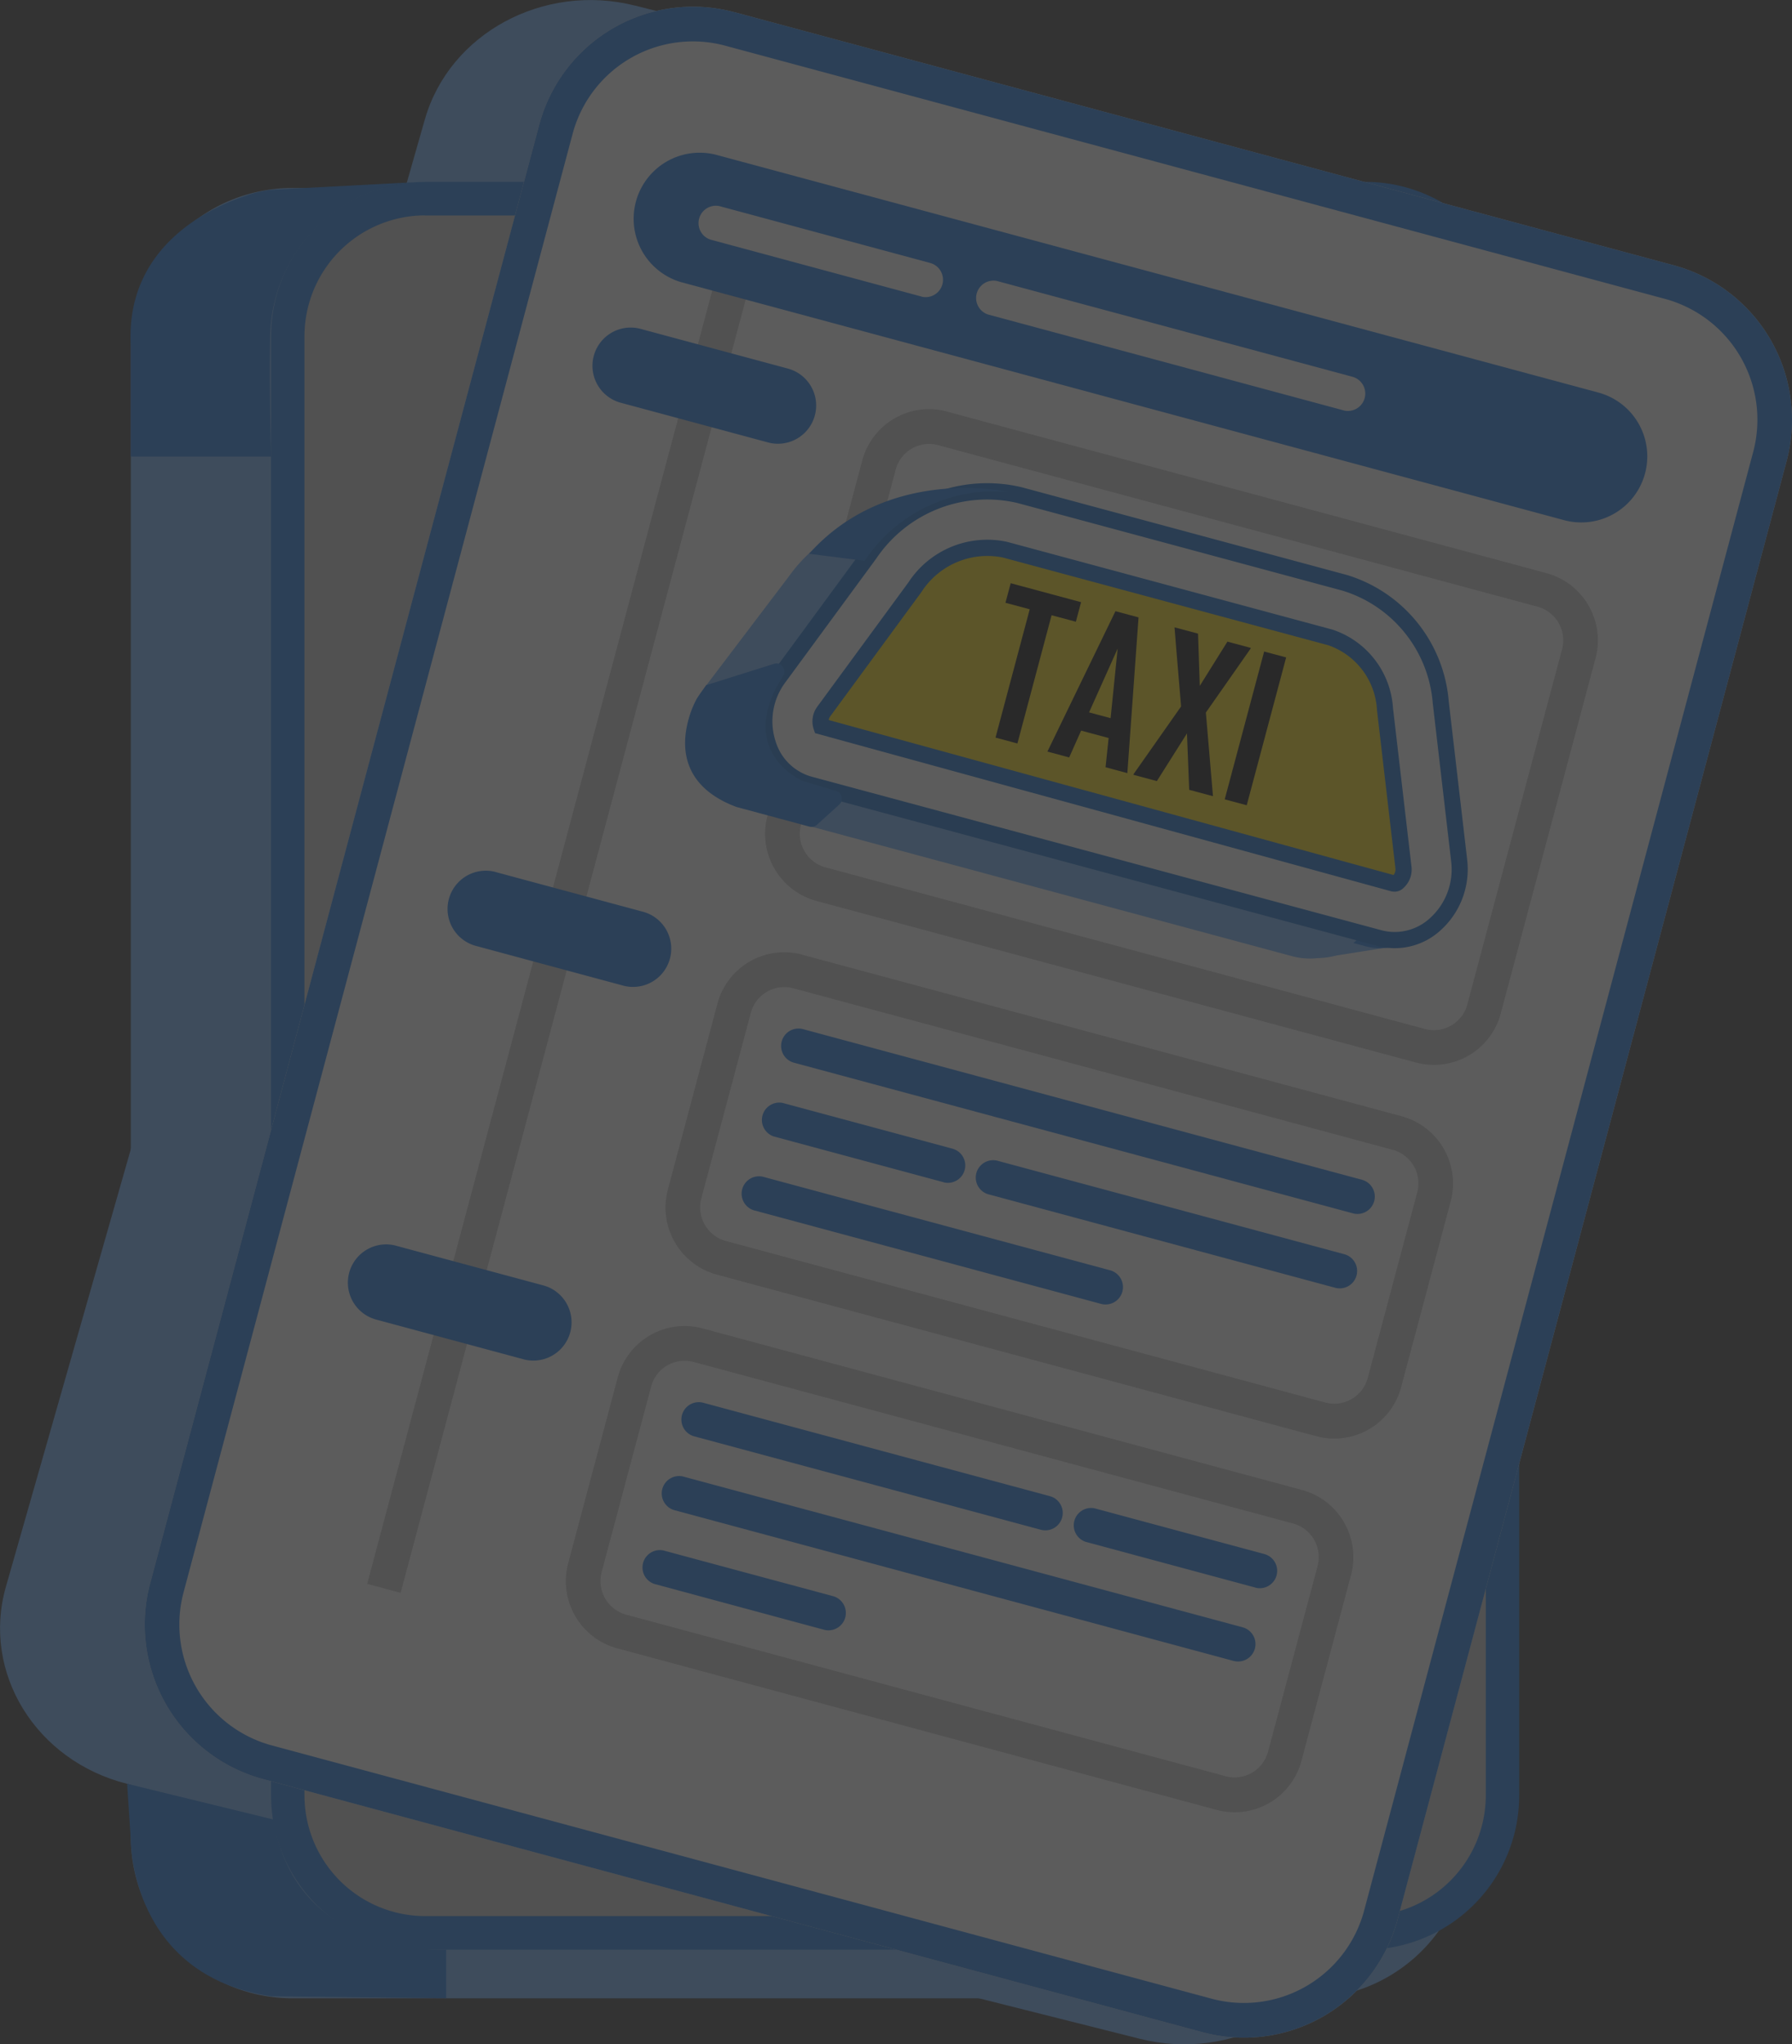
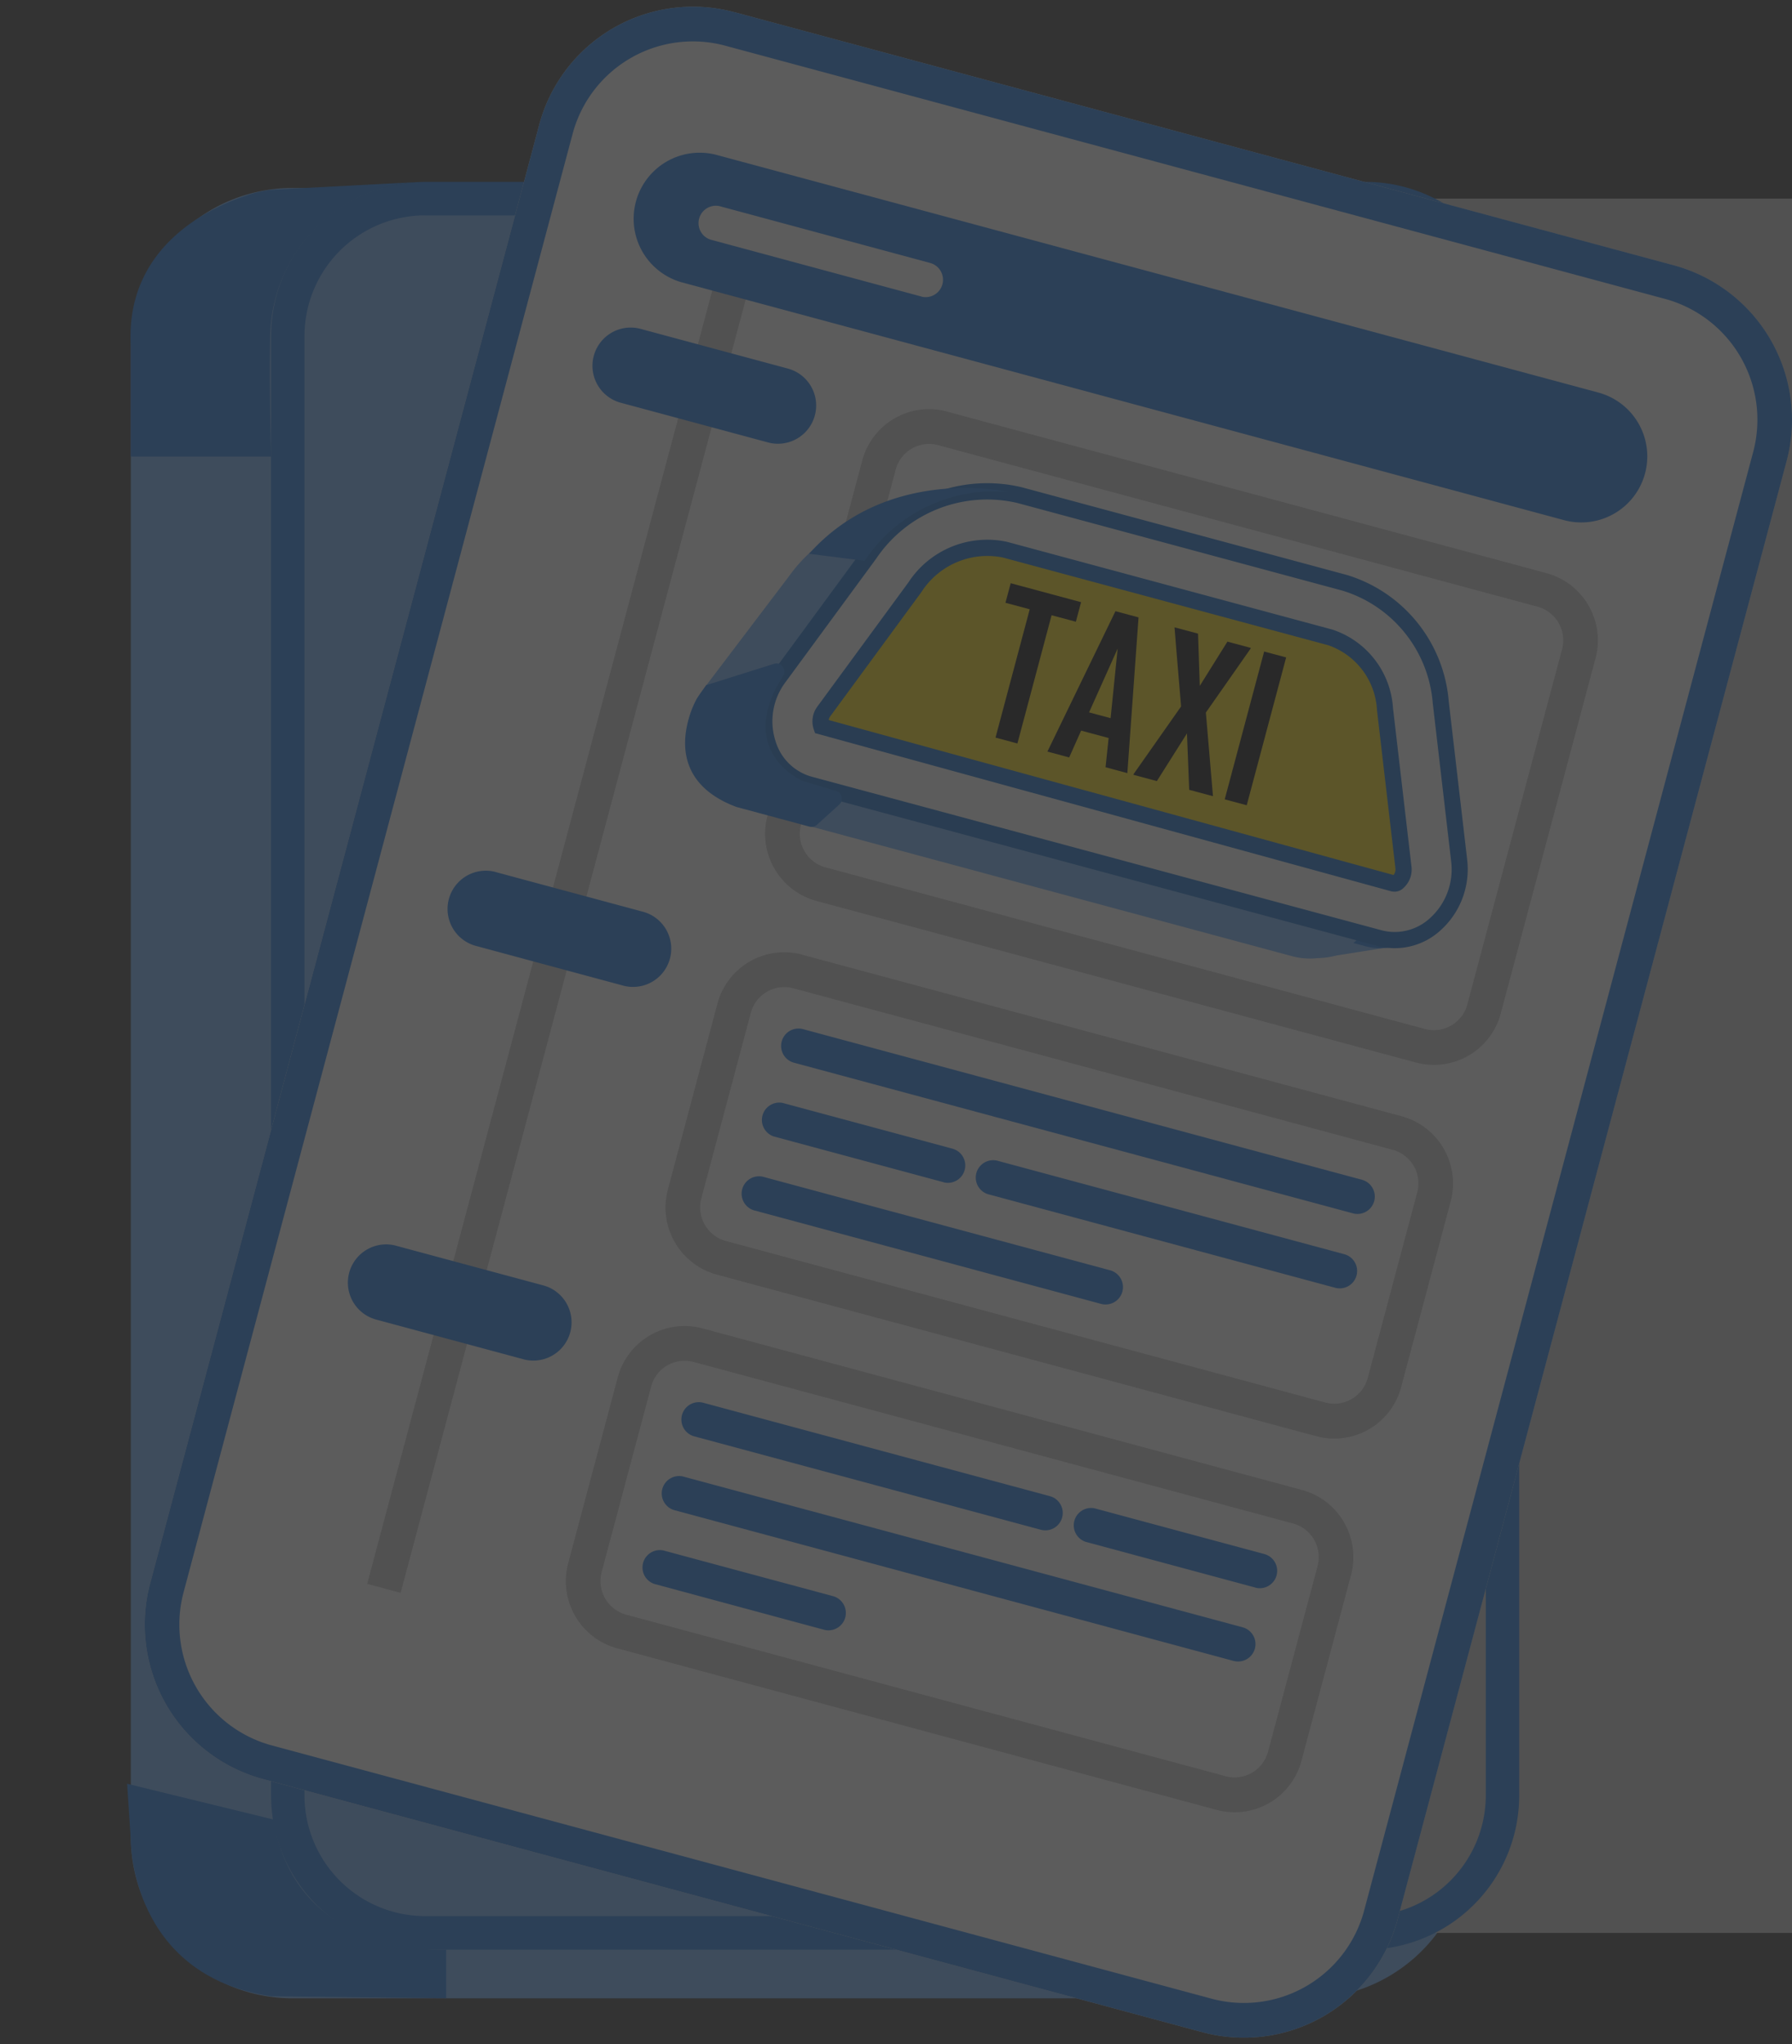
<svg xmlns="http://www.w3.org/2000/svg" width="107" height="122" viewBox="0 0 107 122">
  <rect x="0" y="0" width="107" height="122" fill="#333333" stroke="none" />
  <defs>
    <clipPath id="clip-Artboard_35">
      <rect width="107" height="122" />
    </clipPath>
  </defs>
  <g id="Artboard_35" data-name="Artboard – 35" clip-path="url(#clip-Artboard_35)">
    <g id="Group_39002" data-name="Group 39002" transform="translate(-1373.49 -2334.882)" opacity="0.2">
      <g id="Group_32286" data-name="Group 32286" transform="translate(1373.49 2334.882)">
-         <path id="Path_61042" data-name="Path 61042" d="M718.717,30.965,779.19,46.181c5.461,1.373,8.7,6.643,7.237,11.768L761.41,145.512c-1.464,5.125-7.078,8.166-12.54,6.792L688.4,137.088c-5.461-1.373-8.7-6.643-7.237-11.768v0l25.015-87.561c1.464-5.125,7.078-8.166,12.54-6.792" transform="translate(-680.809 -30.634)" fill="#6bb0ff" />
        <path id="Path_61043" data-name="Path 61043" d="M698.489,41.835h60.216a9.653,9.653,0,0,1,9.846,9.447v89.139a9.653,9.653,0,0,1-9.846,9.446H698.489a9.653,9.653,0,0,1-9.846-9.446V51.282a9.653,9.653,0,0,1,9.846-9.447" transform="translate(-680.832 -30.615)" fill="#6bb0ff" />
-         <path id="Path_61044" data-name="Path 61044" d="M762.387,145.966H706.228a8.215,8.215,0,0,1-8.186-8.224V50.692a8.215,8.215,0,0,1,8.186-8.224h56.159a8.215,8.215,0,0,1,8.186,8.224v87.049a8.215,8.215,0,0,1-8.186,8.224" transform="translate(-680.859 -30.614)" fill="#c6c6c6" />
+         <path id="Path_61044" data-name="Path 61044" d="M762.387,145.966a8.215,8.215,0,0,1-8.186-8.224V50.692a8.215,8.215,0,0,1,8.186-8.224h56.159a8.215,8.215,0,0,1,8.186,8.224v87.049a8.215,8.215,0,0,1-8.186,8.224" transform="translate(-680.859 -30.614)" fill="#c6c6c6" />
        <path id="Path_61045" data-name="Path 61045" d="M706.225,41.469v2a7.214,7.214,0,0,0-7.189,7.223v87.049a7.215,7.215,0,0,0,7.189,7.223h56.159a7.215,7.215,0,0,0,7.189-7.223V50.7a7.214,7.214,0,0,0-7.189-7.223H706.225Zm0,0h56.159a9.2,9.2,0,0,1,9.183,9.226v87.049a9.206,9.206,0,0,1-9.183,9.226H706.225a9.206,9.206,0,0,1-9.183-9.226V50.7a9.2,9.2,0,0,1,9.183-9.226" transform="translate(-680.856 -30.616)" fill="#1074e5" />
        <path id="Path_61046" data-name="Path 61046" d="M705.792,41.479l-8.775.462a7.2,7.2,0,0,0-1.589.384c-2.03.68-7.145,2.993-6.785,8.959v6.579h8.375s-.107-3.488-.053-7.261a9.375,9.375,0,0,1,8.827-9.123" transform="translate(-680.832 -30.616)" fill="#1074e5" />
        <path id="Path_61047" data-name="Path 61047" d="M688.421,136.9l.221,3.35s-.074,8.076,8.375,9.334l10.455.115v-2.9s-8.974.543-10.311-7.765Z" transform="translate(-680.831 -30.45)" fill="#1074e5" />
        <path id="Path_61048" data-name="Path 61048" d="M724.663,31.353,780.79,46.471a9.551,9.551,0,0,1,6.718,11.693l-23.22,87a9.5,9.5,0,0,1-11.639,6.749L696.523,136.8a9.55,9.55,0,0,1-6.718-11.693l23.219-87a9.5,9.5,0,0,1,11.639-6.749" transform="translate(-680.834 -30.634)" fill="#fff" />
        <path id="Path_61049" data-name="Path 61049" d="M724.128,33.358a7.431,7.431,0,0,0-9.108,5.281l-23.22,87a7.474,7.474,0,0,0,5.251,9.154h.005l56.127,15.119a7.434,7.434,0,0,0,9.109-5.282l23.22-87.007a7.473,7.473,0,0,0-5.257-9.151Zm.535-2.005L780.79,46.471a9.551,9.551,0,0,1,6.718,11.693l-23.22,87a9.5,9.5,0,0,1-11.639,6.749L696.523,136.8a9.55,9.55,0,0,1-6.718-11.693l23.219-87a9.5,9.5,0,0,1,11.639-6.749" transform="translate(-680.834 -30.634)" fill="#1074e5" />
        <path id="Path_69153" data-name="Path 69153" d="M0,.061l83.818-.1,0,2.067L0,2.127Z" transform="translate(21.866 94.505) rotate(-74.985)" fill="#c6c6c6" />
        <path id="Path_61050" data-name="Path 61050" d="M723.676,39.856l52.676,14.189a3.942,3.942,0,0,1-2.033,7.618l-52.676-14.19a3.942,3.942,0,0,1,2.033-7.617" transform="translate(-680.919 -30.619)" fill="#1074e5" />
        <path id="Path_61051" data-name="Path 61051" d="M719.184,50.233l8.741,2.354a2.283,2.283,0,0,1-1.085,4.435c-.031-.007-.061-.016-.092-.025l-8.741-2.354a2.283,2.283,0,0,1,1.085-4.435l.092.025" transform="translate(-680.912 -30.6)" fill="#1074e5" />
        <path id="Path_61052" data-name="Path 61052" d="M710.507,82.592l8.741,2.354a2.283,2.283,0,0,1-1.085,4.435c-.031-.007-.061-.016-.092-.025L709.33,87a2.283,2.283,0,0,1,1.085-4.435l.092.025" transform="translate(-680.887 -30.544)" fill="#1074e5" />
        <path id="Path_61053" data-name="Path 61053" d="M704.538,104.853l8.741,2.354a2.283,2.283,0,0,1-1.085,4.435c-.03-.007-.061-.016-.092-.025l-8.741-2.354a2.283,2.283,0,0,1,1.085-4.435l.092.025" transform="translate(-680.87 -30.506)" fill="#1074e5" />
        <path id="Path_61054" data-name="Path 61054" d="M736.953,57.153a2.067,2.067,0,0,0-2.53,1.467l-5.656,21.192a2.079,2.079,0,0,0,1.461,2.542L766.026,92a2.067,2.067,0,0,0,2.531-1.468l5.656-21.192a2.08,2.08,0,0,0-1.461-2.543l-35.8-9.642m.534-2,35.8,9.643a4.153,4.153,0,0,1,2.922,5.084l-5.657,21.192A4.128,4.128,0,0,1,765.49,94l-35.8-9.642a4.153,4.153,0,0,1-2.921-5.084v0l5.656-21.191a4.129,4.129,0,0,1,5.06-2.934" transform="translate(-680.942 -30.592)" fill="#c6c6c6" />
        <path id="Path_61055" data-name="Path 61055" d="M728.82,87.506l35.8,9.643a4.153,4.153,0,0,1,2.922,5.084l-2.955,11.074a4.13,4.13,0,0,1-5.061,2.934l-35.8-9.643a4.152,4.152,0,0,1-2.921-5.084L723.76,90.44a4.129,4.129,0,0,1,5.06-2.934" transform="translate(-680.924 -30.536)" fill="#fff" />
        <path id="Path_61056" data-name="Path 61056" d="M728.285,89.512a2.067,2.067,0,0,0-2.53,1.467L722.8,102.052a2.079,2.079,0,0,0,1.461,2.542l35.8,9.642a2.066,2.066,0,0,0,2.531-1.468l2.955-11.073a2.08,2.08,0,0,0-1.461-2.543l-35.8-9.642m.534-2,35.8,9.643a4.153,4.153,0,0,1,2.922,5.084l-2.955,11.074a4.13,4.13,0,0,1-5.061,2.934l-35.8-9.643a4.152,4.152,0,0,1-2.921-5.084L723.76,90.44a4.129,4.129,0,0,1,5.06-2.934" transform="translate(-680.924 -30.536)" fill="#c6c6c6" />
        <path id="Path_61057" data-name="Path 61057" d="M722.851,109.767l35.8,9.643a4.153,4.153,0,0,1,2.922,5.084l-2.955,11.074a4.129,4.129,0,0,1-5.06,2.934l-35.8-9.643a4.152,4.152,0,0,1-2.922-5.084l2.955-11.074a4.13,4.13,0,0,1,5.06-2.934" transform="translate(-680.907 -30.497)" fill="#fff" />
        <path id="Path_61058" data-name="Path 61058" d="M722.317,111.773a2.066,2.066,0,0,0-2.53,1.467l-2.956,11.074a2.079,2.079,0,0,0,1.461,2.542l35.8,9.642a2.068,2.068,0,0,0,2.532-1.468l2.955-11.073a2.081,2.081,0,0,0-1.462-2.543l-35.8-9.642m.534-2,35.8,9.643a4.153,4.153,0,0,1,2.922,5.084l-2.955,11.074a4.129,4.129,0,0,1-5.06,2.934l-35.8-9.643a4.152,4.152,0,0,1-2.922-5.084l2.955-11.074a4.13,4.13,0,0,1,5.06-2.934" transform="translate(-680.907 -30.497)" fill="#c6c6c6" />
        <path id="Path_61059" data-name="Path 61059" d="M761.757,102.945,728.323,93.94a1.038,1.038,0,0,1,.534-2.005h0l33.434,9.006a1.038,1.038,0,0,1-.535,2.005" transform="translate(-680.944 -30.528)" fill="#1074e5" />
        <path id="Path_61060" data-name="Path 61060" d="M754.608,129.609,721.174,120.6a1.038,1.038,0,0,1,.534-2.005h0l33.434,9.006a1.038,1.038,0,0,1-.536,2.005" transform="translate(-680.924 -30.482)" fill="#1074e5" />
        <path id="Path_61061" data-name="Path 61061" d="M737.3,101.077l-10.156-2.736a1.037,1.037,0,0,1,.535-2l10.156,2.735a1.038,1.038,0,0,1-.535,2.005" transform="translate(-680.941 -30.52)" fill="#1074e5" />
        <path id="Path_61062" data-name="Path 61062" d="M730.148,127.74,719.993,125a1.037,1.037,0,0,1,.535-2l10.156,2.735a1.038,1.038,0,0,1-.535,2.005" transform="translate(-680.92 -30.474)" fill="#1074e5" />
        <path id="Path_61063" data-name="Path 61063" d="M755.977,125.227l-10.156-2.736a1.037,1.037,0,0,1,.536-2l10.156,2.735a1.038,1.038,0,0,1-.535,2.005" transform="translate(-680.995 -30.478)" fill="#1074e5" />
        <path id="Path_61064" data-name="Path 61064" d="M760.735,107.374l-20.752-5.59a1.038,1.038,0,0,1,.535-2.005h0l20.752,5.589a1.038,1.038,0,0,1-.535,2.005" transform="translate(-680.978 -30.514)" fill="#1074e5" />
        <path id="Path_61065" data-name="Path 61065" d="M743.106,121.789l-20.752-5.59a1.038,1.038,0,0,1,.535-2.005h0l20.752,5.589a1.038,1.038,0,0,1-.535,2.005" transform="translate(-680.927 -30.489)" fill="#1074e5" />
        <path id="Path_61066" data-name="Path 61066" d="M746.714,108.334l-20.752-5.59a1.038,1.038,0,0,1,.535-2.005h0l20.752,5.589a1.038,1.038,0,0,1-.535,2.005" transform="translate(-680.938 -30.513)" fill="#1074e5" />
-         <path id="Path_61067" data-name="Path 61067" d="M761.222,55.1,739.97,49.373a1.037,1.037,0,0,1,.534-2h0l21.252,5.724a1.038,1.038,0,0,1-.535,2.005" transform="translate(-680.978 -30.605)" fill="#fff" />
        <path id="Path_61068" data-name="Path 61068" d="M735.957,48.312l-12.61-3.4a1.037,1.037,0,0,1,.534-2h0l12.61,3.4a1.038,1.038,0,0,1-.536,2.005" transform="translate(-680.93 -30.613)" fill="#fff" />
        <path id="Path_61069" data-name="Path 61069" d="M760.157,87.666l3.8-.6-4.009-1.225Z" transform="translate(-681.038 -30.538)" fill="#6bb0ff" />
        <path id="Path_61070" data-name="Path 61070" d="M724.152,73.462l5.356-7.063a6.777,6.777,0,0,1,7.115-2.679l19.466,5.243a6.438,6.438,0,0,1,4.555,5.538l.539,4.077.664,5.028a2.276,2.276,0,0,1-1.828,2.647,2.246,2.246,0,0,1-.8,0l-34.1-9.185a2.283,2.283,0,0,1-.965-3.606" transform="translate(-680.933 -30.577)" fill="#6bb0ff" />
        <path id="Path_61071" data-name="Path 61071" d="M724.152,73.462l5.356-7.063a6.777,6.777,0,0,1,7.115-2.679l19.466,5.243a6.438,6.438,0,0,1,4.555,5.538l1.2,9.1a2.269,2.269,0,0,1-2.629,2.649l-34.1-9.185a2.283,2.283,0,0,1-.965-3.606" transform="translate(-680.933 -30.577)" fill="#6bb0ff" />
        <path id="Path_61072" data-name="Path 61072" d="M758.846,87.64l-34.1-9.186a3.376,3.376,0,0,1-2.326-2.232,3.913,3.913,0,0,1,.6-3.624l5.355-7.063a8.209,8.209,0,0,1,8.615-3.2l19.467,5.244a7.881,7.881,0,0,1,5.6,6.733l1.2,9.1a3.909,3.909,0,0,1-1.279,3.451,3.36,3.36,0,0,1-3.134.771m-22.6-22.534a5.38,5.38,0,0,0-5.616,2.166l-5.351,7.057a1.055,1.055,0,0,0-.166.963.566.566,0,0,0,.366.391l34.1,9.184a.562.562,0,0,0,.513-.155,1.053,1.053,0,0,0,.333-.921l-1.2-9.1a5.038,5.038,0,0,0-3.513-4.344Z" transform="translate(-680.929 -30.58)" fill="#6bb0ff" />
        <path id="Path_61073" data-name="Path 61073" d="M732.582,62.507l4.606-1.833-3.112,2.353Z" transform="translate(-680.959 -30.582)" fill="#6bb0ff" />
        <path id="Path_61074" data-name="Path 61074" d="M726.868,72.386l5.6-7.619a6.99,6.99,0,0,1,7.365-2.957l20,5.386a6.638,6.638,0,0,1,4.632,5.876l.508,4.36.63,5.374c.2,1.737-1.258,3.266-2.74,2.867l-35.038-9.438c-1.477-.4-1.983-2.445-.953-3.849" transform="translate(-680.941 -30.58)" fill="#fff" />
        <path id="Path_61075" data-name="Path 61075" d="M762.482,87.057,727.448,77.62a3.408,3.408,0,0,1-2.327-2.234,4.24,4.24,0,0,1,.6-3.851l5.6-7.619a8.416,8.416,0,0,1,8.882-3.489l20,5.386a8.077,8.077,0,0,1,5.679,7.093L767,82.64a4.23,4.23,0,0,1-1.391,3.646,3.389,3.389,0,0,1-3.132.77M739.459,63.2a5.6,5.6,0,0,0-5.85,2.419l-5.6,7.62a1.345,1.345,0,0,0-.2,1.2.6.6,0,0,0,.374.412l35.037,9.438a.6.6,0,0,0,.53-.168,1.343,1.343,0,0,0,.424-1.145l-1.135-9.733a5.242,5.242,0,0,0-3.588-4.659Z" transform="translate(-680.937 -30.583)" fill="#1074e5" />
        <path id="Path_61076" data-name="Path 61076" d="M743.928,67.72l-1.672-.451L739.9,76.107l-1.508-.407,2.359-8.837-1.671-.45.359-1.348,4.852,1.307Zm3.55,10.429-1.5-.4.212-2.018-1.9-.511-.821,1.853-1.5-.4.007-.026L746.656,67l1.594.429Zm-1.156-3.785.488-4.794-1.97,4.395Zm7.06,5.375-1.637-.442-.161-3.887L749.506,78.7l-1.614-.436.014-.052,3.269-4.651q-.459-5.426-.446-5.45l1.615.436.125,3.591,1.907-3.044,1.607.433-.016.059-3.076,4.4Zm2.325.626-1.517-.409,2.718-10.186,1.516.409Z" transform="translate(-680.976 -30.575)" fill="#1074e5" />
      </g>
      <g id="Taxi" transform="matrix(0.966, 0.259, -0.259, 0.966, 1419.396, 2359.909)">
        <path id="Path_63893" data-name="Path 63893" d="M.186,12.28,3.433,4.309a6.584,6.584,0,0,1,6-4.3L29.017.027a6.255,6.255,0,0,1,5.669,4.049l1.531,3.69L38.1,12.315a2.208,2.208,0,0,1-1.8,3.146L2,15.421a2.217,2.217,0,0,1-1.812-3.14" transform="translate(2.192 5.199)" fill="#6bb0ff" />
        <path id="Path_63894" data-name="Path 63894" d="M.186,12.28,3.433,4.309a6.584,6.584,0,0,1,6-4.3L29.017.027a6.255,6.255,0,0,1,5.669,4.049L38.1,12.314a2.208,2.208,0,0,1-1.8,3.146L2,15.421A2.218,2.218,0,0,1,.186,12.28" transform="translate(2.192 5.199)" fill="#6bb0ff" />
        <path id="Path_61227" data-name="Path 61227" d="M38.489,19.84,4.184,19.8A4.119,4.119,0,0,1,.779,17.936a4.6,4.6,0,0,1-.428-4.3L3.6,5.666A8.763,8.763,0,0,1,11.616.005L31.2.028a8.451,8.451,0,0,1,7.684,5.4L42.3,13.667a4.593,4.593,0,0,1-.4,4.309A4.1,4.1,0,0,1,38.489,19.84ZM11.621,4.384A4.44,4.44,0,0,0,7.635,7.332L4.388,15.3l33.843.157L34.856,7.1a4.1,4.1,0,0,0-3.653-2.7Z" transform="translate(0.009 3.009)" fill="#6bb0ff" />
-         <path id="Path_63900" data-name="Path 63900" d="M.193.1h0A.479.479,0,1,1,.444.962.479.479,0,0,1,.193.1" transform="translate(8.342 4.218)" fill="#6bb0ff" />
        <path id="Path_63895" data-name="Path 63895" d="M.191,13.186l3.336-8.56A6.787,6.787,0,0,1,9.693,0L29.81.028a6.448,6.448,0,0,1,5.824,4.348l1.573,3.962,1.939,4.884c.627,1.579-.359,3.38-1.85,3.378L2.053,16.559c-1.486,0-2.476-1.8-1.862-3.37" transform="translate(5.933 2.171)" fill="#f5f5f5" />
        <path id="Path_63896" data-name="Path 63896" d="M.191,13.186l3.336-8.56A6.787,6.787,0,0,1,9.693,0L29.81.028a6.448,6.448,0,0,1,5.824,4.348l3.512,8.846c.627,1.579-.359,3.38-1.85,3.378L2.053,16.559c-1.486,0-2.476-1.8-1.862-3.373" transform="translate(5.933 2.171)" fill="#fd0" />
        <path id="Path_61231" data-name="Path 61231" d="M38.979,19.969,3.736,19.928A3.6,3.6,0,0,1,.749,18.287,4.357,4.357,0,0,1,.31,14.254l3.335-8.56A8.461,8.461,0,0,1,11.372,0L31.489.028A8.135,8.135,0,0,1,38.873,5.44l3.512,8.846a4.408,4.408,0,0,1-.418,4.044A3.577,3.577,0,0,1,38.979,19.969Zm-27.6-16.6A5.151,5.151,0,0,0,6.77,6.928l-3.336,8.56a1,1,0,0,0,.085.906l35.456.207c.094,0,.187-.126.213-.165a1,1,0,0,0,.08-.908L35.757,6.681A4.8,4.8,0,0,0,31.493,3.4Z" transform="translate(4.252 0.486)" fill="#fff" />
        <path id="Path_61231_-_Outline" data-name="Path 61231 - Outline" d="M39.463,20.938,4.219,20.9A4.077,4.077,0,0,1,.833,19.044a4.844,4.844,0,0,1-.49-4.483L3.679,6a8.938,8.938,0,0,1,8.175-6L31.971.028A8.615,8.615,0,0,1,39.8,5.746l3.512,8.846a4.9,4.9,0,0,1-.466,4.495A4.051,4.051,0,0,1,39.463,20.938ZM11.855.974A7.984,7.984,0,0,0,4.578,6.357l-3.336,8.56A3.872,3.872,0,0,0,1.63,18.5a3.124,3.124,0,0,0,2.589,1.429l35.243.041a3.1,3.1,0,0,0,2.589-1.427,3.917,3.917,0,0,0,.369-3.593L38.907,6.1A7.655,7.655,0,0,0,31.972,1Zm27.6,16.6h0l-35.71-.208L3.6,17.151A1.483,1.483,0,0,1,3.468,15.8L6.8,7.235a5.625,5.625,0,0,1,5.055-3.862L31.975,3.4a5.281,5.281,0,0,1,4.712,3.59L40.2,15.833a1.48,1.48,0,0,1-.129,1.359A.754.754,0,0,1,39.459,17.57ZM4.332,16.4l34.966.2a.532.532,0,0,0,.006-.41L35.791,7.344a4.326,4.326,0,0,0-3.815-2.978L11.859,4.342A4.676,4.676,0,0,0,7.7,7.59L4.367,16.15A.537.537,0,0,0,4.332,16.4Z" transform="translate(3.769 0.002)" fill="#0466cb" />
        <g id="Group_35791" data-name="Group 35791" transform="translate(16.48 5.696)">
          <g id="Group_31867" data-name="Group 31867" transform="translate(0 0)" style="isolation: isolate">
            <g id="Group_31866" data-name="Group 31866">
              <g id="Group_35792" data-name="Group 35792">
                <path id="Path_66456" data-name="Path 66456" d="M4.353,1.22l-1.5,0L2.864,9.14l-1.354,0L1.5,1.216l-1.5,0V.007L4.352.012ZM9.662,9.148l-1.348,0L8.039,7.414l-1.7,0L6.065,9.144l-1.342,0V9.119L6.473,0,7.9,0ZM7.846,6.241,7.178,2.121,6.515,6.239Zm7.11,2.914-1.47,0-1-3.216-1,3.213-1.447,0V9.1l1.691-4.624q-1.6-4.436-1.6-4.459l1.453,0L12.49,3,13.4.023l1.441,0V.077L13.253,4.444Zm2.086,0-1.36,0L15.671.025l1.36,0Z" />
              </g>
            </g>
          </g>
        </g>
        <path id="Path_63897" data-name="Path 63897" d="M.46,0A.476.476,0,0,0,0,.478l.015,12.8a.479.479,0,0,0,.478.48l18.381.021H18.9L18.881.022h-.007Z" transform="translate(14.914 4.068)" fill="none" />
        <path id="Path_63899" data-name="Path 63899" d="M4.071.078.488,2.356l-.319.892S-1.241,8.4,4.127,8.908l.053,0,4.451.005a.476.476,0,0,0,.4-.218l.975-1.51a.48.48,0,0,0-.386-.74L7.547,6.38a.393.393,0,0,1-.06-.006c-.358-.06-3.782-.747-2.934-4.906,0-.013.006-.027.009-.04L4.787.61A.478.478,0,0,0,4.071.078" transform="translate(0.006 13.931)" fill="#1074e5" />
        <path id="Path_63898" data-name="Path 63898" d="M10.512,0S3.216.272,0,6.64l3.311-.453A9.3,9.3,0,0,1,10.512,0" transform="translate(4.398 0.485)" fill="#1074e5" />
      </g>
    </g>
  </g>
</svg>